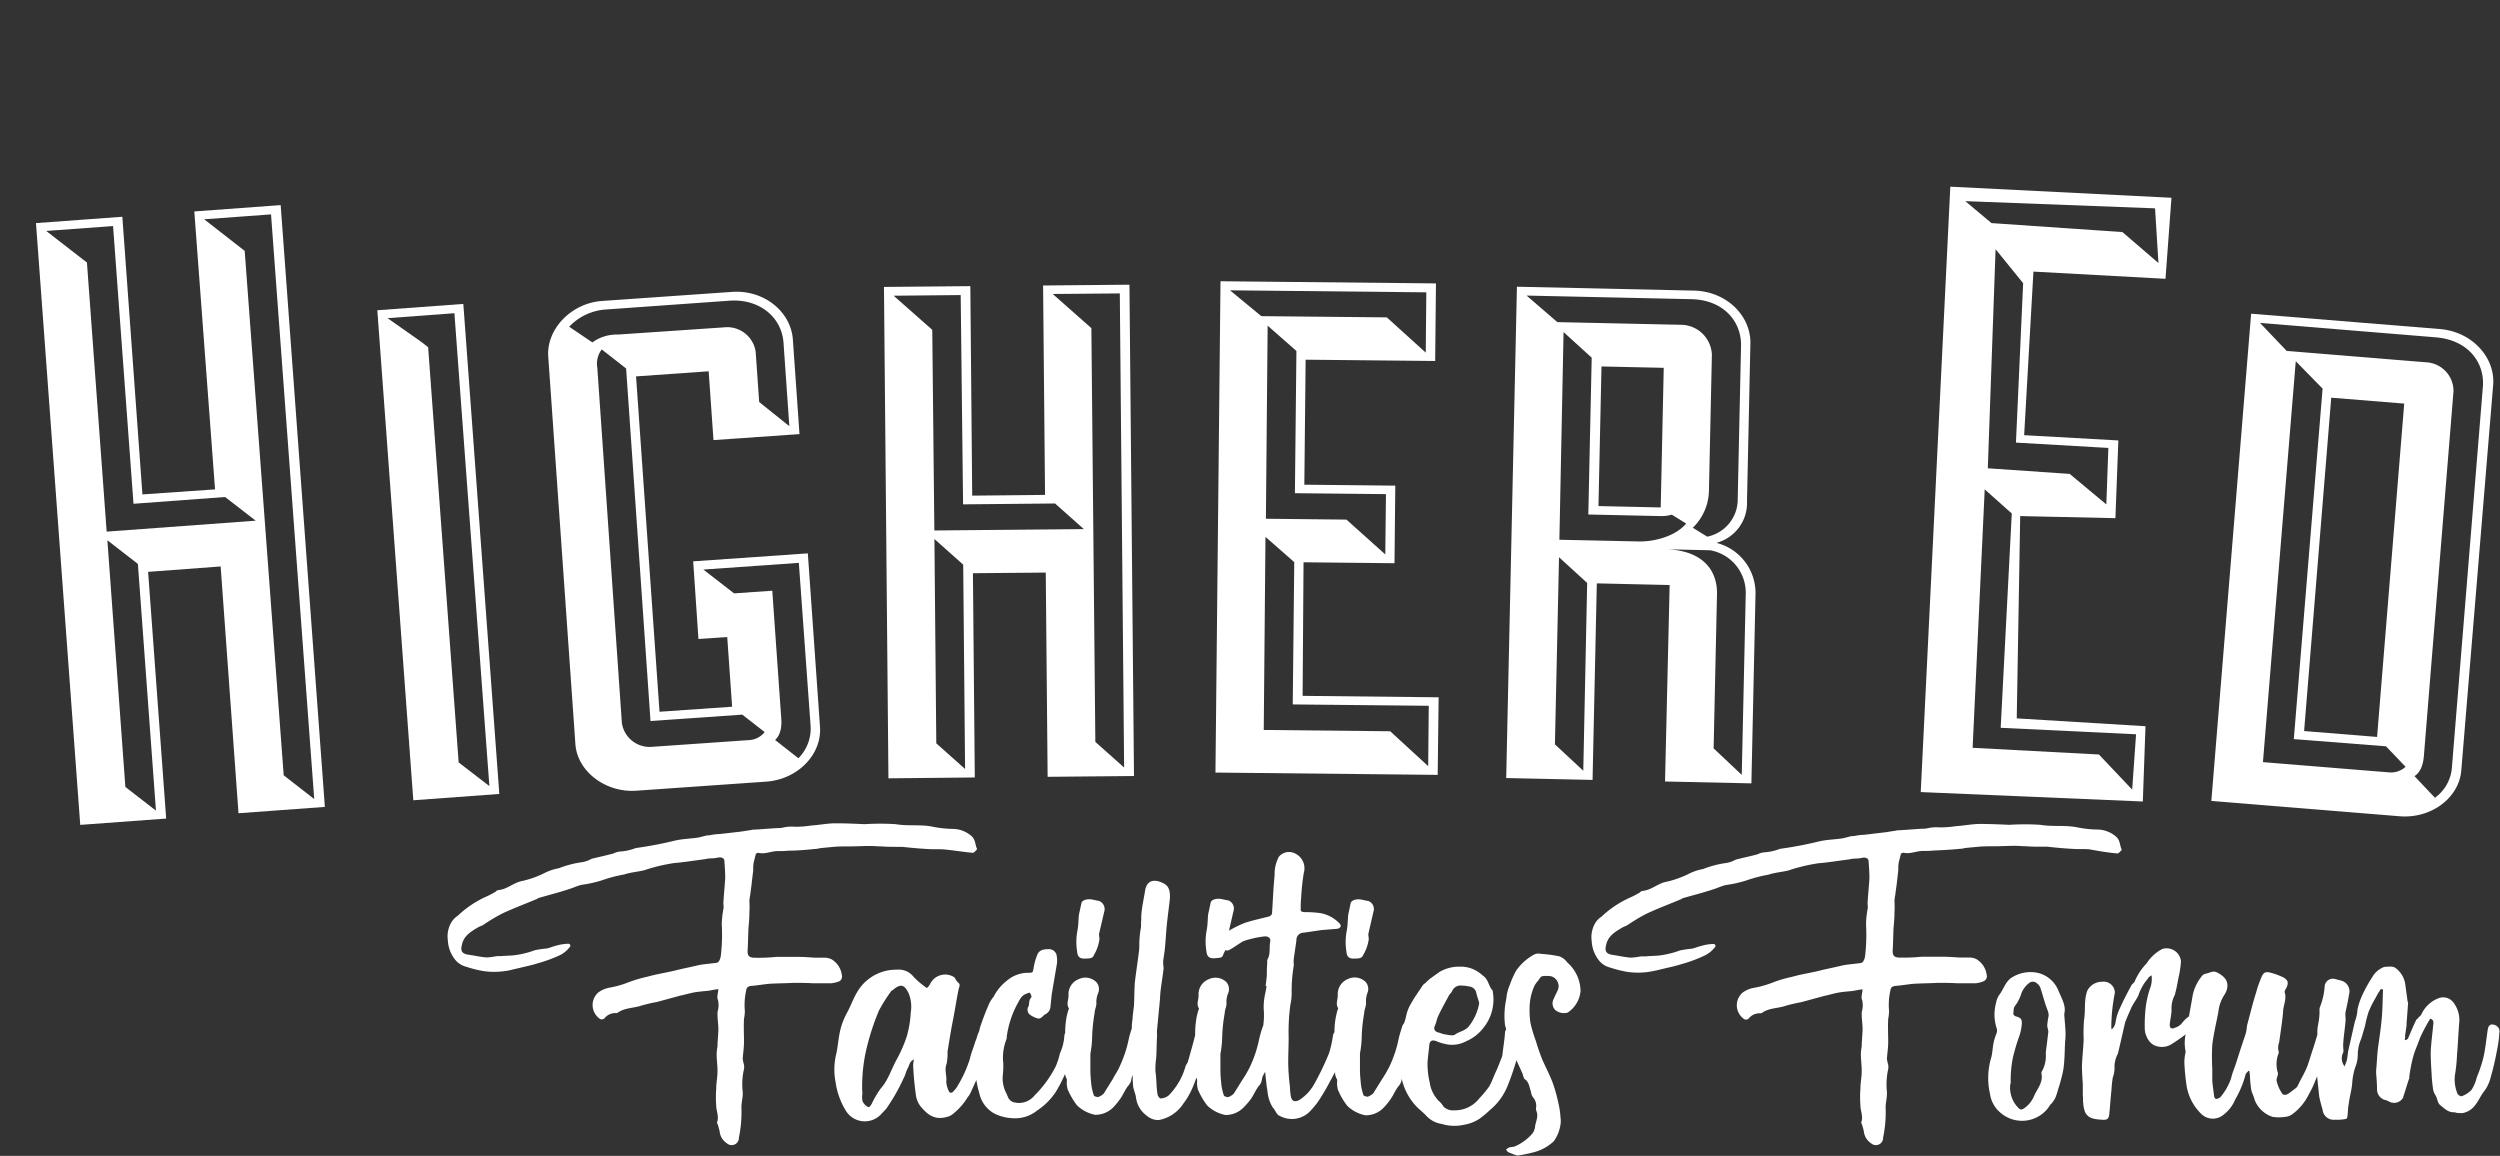
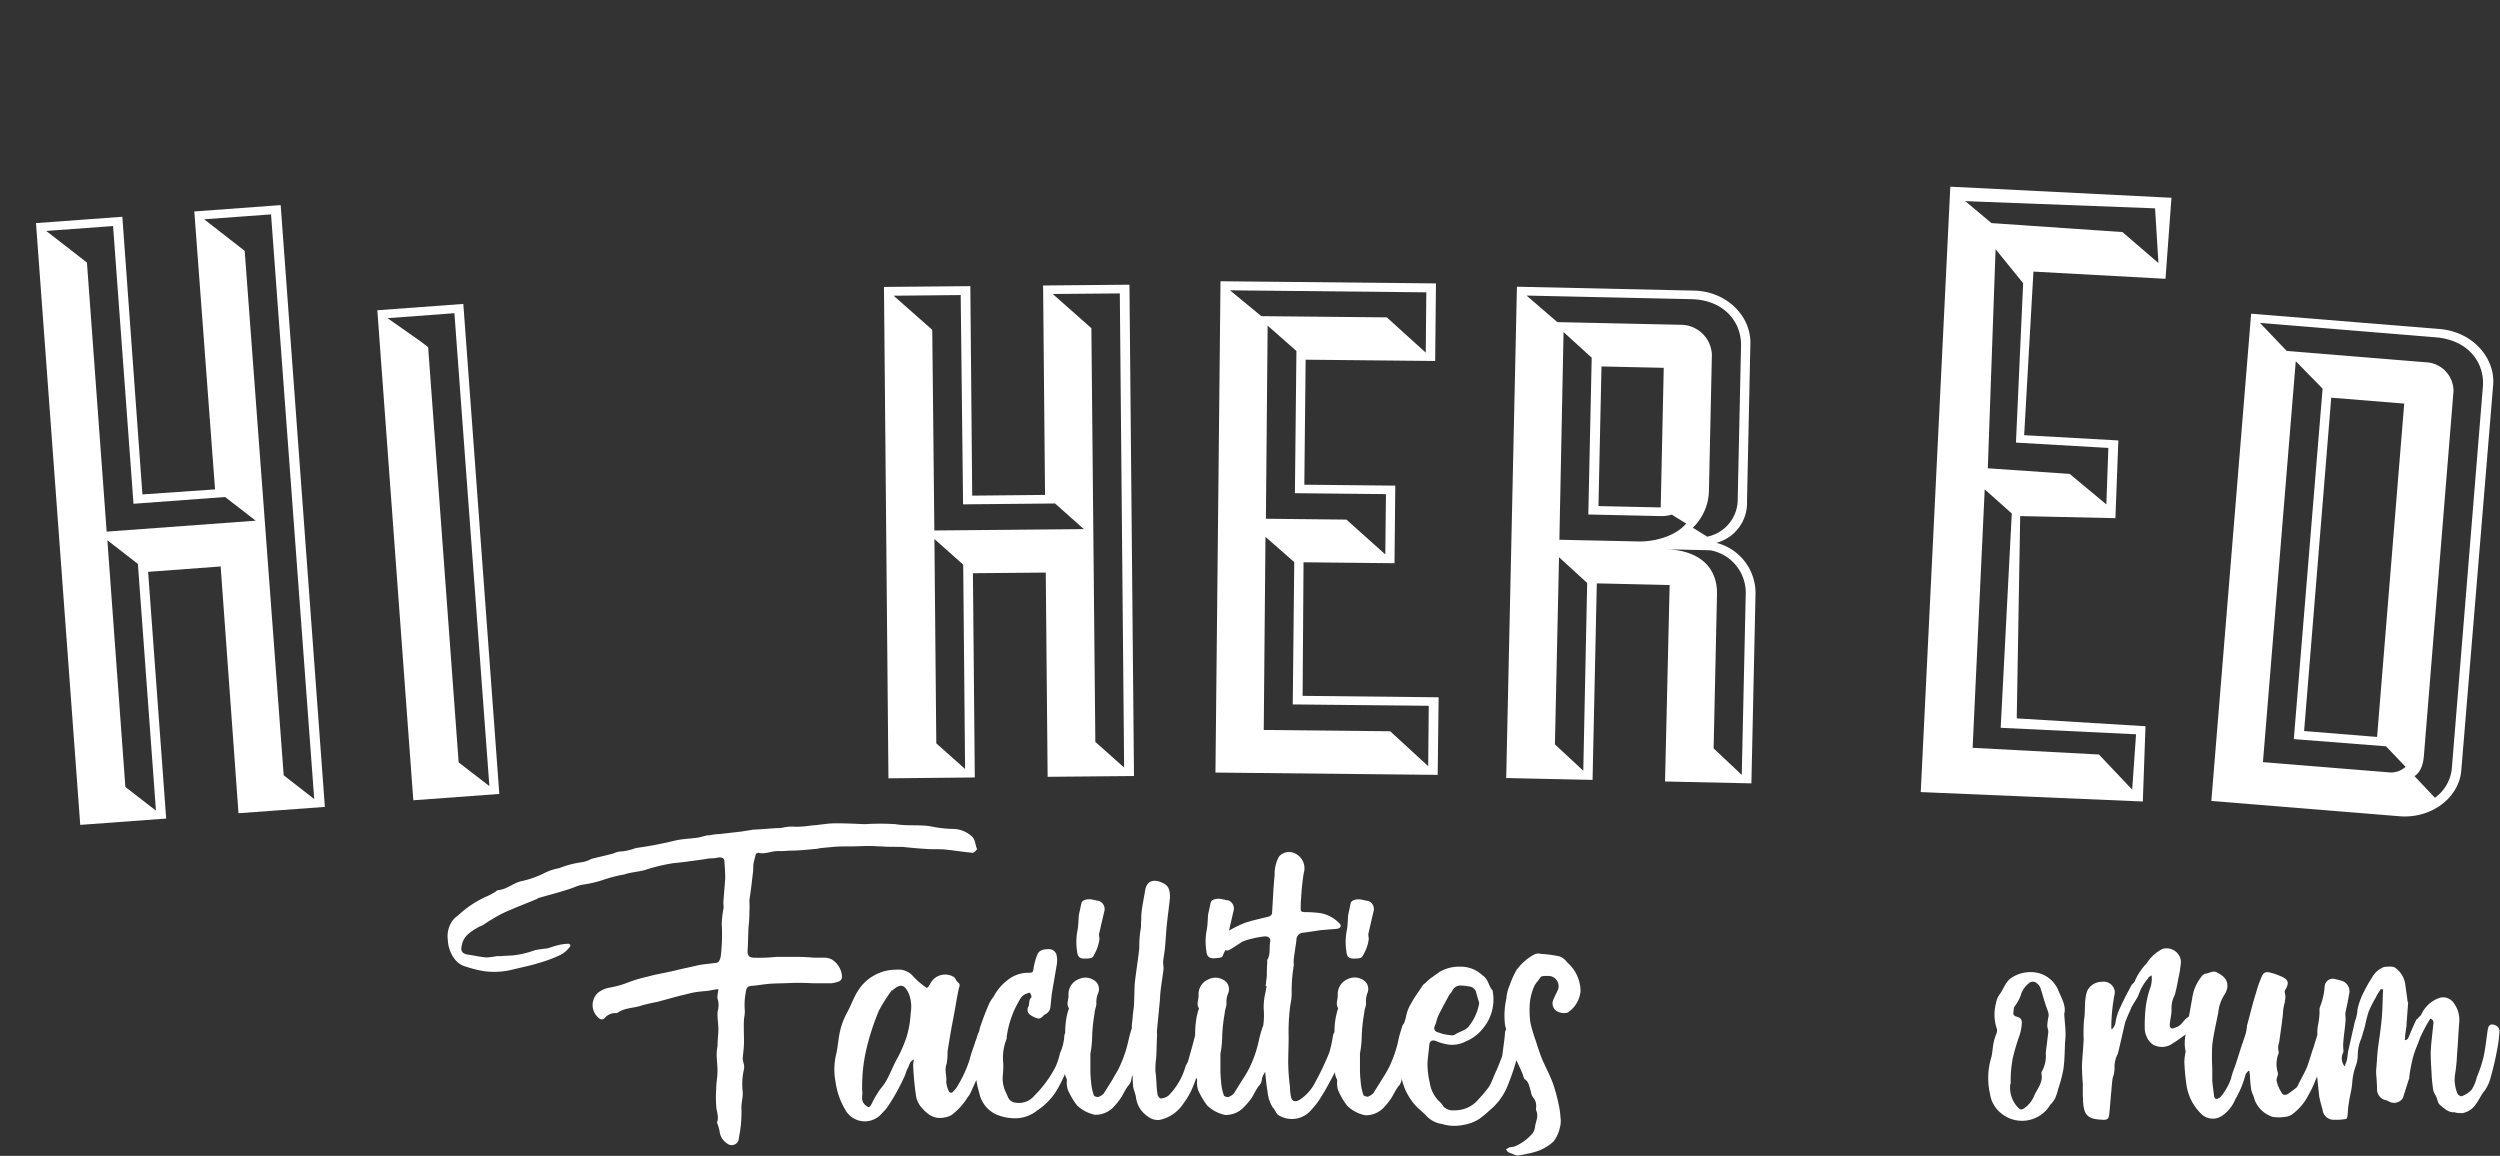
<svg xmlns="http://www.w3.org/2000/svg" viewBox="0 0 347.38 160.61">
  <rect x="0" y="0" width="347.38" height="160.61" fill="#333333" stroke="none" />
  <defs>
    <style>.cls-1{fill:#fff;}.cls-2{fill:none;}</style>
  </defs>
  <title>Asset 2</title>
  <g id="Layer_2" data-name="Layer 2">
    <g id="Layer_1-2" data-name="Layer 1">
      <g id="Layer_1-2-2" data-name="Layer 1-2">
        <path class="cls-1" d="M5,31l12-.88L19.79,68.7,29.88,68,27,29.38l12-.88,6.14,83.62-12,.88L30.66,78.71l-10.08.75,2.51,34.28-11.94.88Zm9.82,42.87,20.71-1.52-4.25-3.29L18.55,70,15.71,31.41l-9.29.68,5.66,4.39Zm2.6,35.48,4.25,3.29L19.16,78.36l-4.24-3.29Zm22-1.62,4.24,3.3-6-81.24-9.29.68L34,34.86Z" />
        <path class="cls-1" d="M52.43,43.11l11.95-.88,5,68.09-11.95.88Zm6.06,4.36,1,.77,4.24,57.7L68,109.23,63.14,43.52l-9.29.69Z" />
-         <path class="cls-1" d="M99.14,61.15l-.67-9.56-10.09.71,3.26,46.6,10.09-.7-.68-9.68-4,.27L96.32,78l15.93-1.11L113.94,101c.27,3.83-3.09,7.3-7.47,7.61l-18.06,1.26c-4.25.3-8.2-2.67-8.46-6.49L76.18,49.55c-.27-3.83,3.21-7.43,7.46-7.73l18.06-1.26c4.51-.32,8.2,2.79,8.47,6.61l.92,13.15Zm10.54-1.93-.81-11.6c-.26-3.58-3.37-6.12-7.49-5.84L84.26,43a7.7,7.7,0,0,0-5.17,2.4l3.22,2.18a5.7,5.7,0,0,1,3.52-1.09l14.74-1A4,4,0,0,1,105,48.86l.49,7ZM86.41,100.46a3.9,3.9,0,0,0,4.23,3.31l13.55-.94a2.93,2.93,0,0,0,2.06-1.11l-3.11-2.42-12.75.89L87,51.2l-3.39-2.65A3.32,3.32,0,0,0,83,51.12ZM97.73,79.14,102,82.45l5.31-.37,1.25,17.8c.14,2-.61,2.69-.86,2.94l3.24,2.54a5.83,5.83,0,0,0,1.69-4.56L111,78.21Z" />
        <path class="cls-1" d="M122.83,39.87l12-.11.26,29.11,10.12-.1-.27-29.1,12-.11.63,68.27-12,.11-.26-28.38-10.12.09.26,28.38-12,.12Zm7,33.84,20.77-.19-4-3.56-12.78.12L133.49,41l-9.32.09,5.37,4.74Zm.27,29.58,4,3.56-.26-28.39-4-3.56Zm22.1-.2,4,3.56-.6-65.88-9.32.08,5.37,4.75Z" />
        <path class="cls-1" d="M199.77,107.67l-30.88-.32.7-68.27,29.94.3-.11,10.78-18-.18-.18,17.37,12.64.13-.11,10.78-12.64-.13L181,96.69l18.9.2ZM175.26,43.93l17.44.17,5.41,4.9.08-8.38-27.28-.28Zm.34,57.5,17.57.18,5.28,4.85.08-8.39-18.9-.19.21-19.77-4-3.51Zm.3-29.35,11.19.12,5.4,4.84.09-8.38-12.65-.13.21-19.76-4-3.52Z" />
        <path class="cls-1" d="M232,81.29l-10.12-.23-.59,27.31-12-.26,1.49-68.27,24.61.54c4.53.1,7.92,3.53,7.83,7.36l-.47,21.91a5.73,5.73,0,0,1-4.26,5.78,7.19,7.19,0,0,1,5.44,7.19l-.57,26.23-12-.26ZM216.4,44.76l17.17.37a4.33,4.33,0,0,1,4.3,4.17l-.41,18.92a7.36,7.36,0,0,1-2.24,5.11l2,1.24a5.29,5.29,0,0,0,4.24-5.3l.46-21.2c.08-3.36-2.39-6.4-6.91-6.5l-22.89-.5ZM220.54,81l-3.91-3.57-.57,26L220,107.1Zm-3.86-6,11.18.24c2.13,0,4.94-.73,6.44-2.49l-2-1.24a5.1,5.1,0,0,1-1.6.2l-10-.22.47-21.79-3.91-3.56Zm5.43-4.68,8.65.19.42-19.4-8.65-.19Zm16,33.67,3.91,3.68.55-25a6,6,0,0,0-4.93-6.21l-6.25-.14c4.79.1,7.27,2.55,7.19,6.27Z" />
        <path class="cls-1" d="M297.75,111.37l-30.86-1.31L271,25.94l30.73,1.54-.83,11.26-18.35-1-1.29,22.73,13.09.73L293.94,72l-13.23-.29-.48,28.11,17.89,1.09ZM276.72,31l18.2,1.25,5,4.3-.47-7.6-26.37-1Zm-2.62,72.91,17.55.93,4.62,4.88.54-7.69-18.81-.9,1.54-29.78L275.78,68Zm2.11-38.84,11.38.78,5.09,4.24.28-7.85-12.84-.74,1-22.15-3.83-4.72Z" />
        <path class="cls-1" d="M312.8,43.59,339,45.72c4.54.36,7.74,4,7.43,7.77L342,107.06c-.31,3.8-4.17,6.72-8.58,6.36l-26.15-2.13Zm24,61.49c-.17,2-1,2.55-1.3,2.77l2.84,3a5.7,5.7,0,0,0,2.36-4.23L345,53.74c.27-3.32-2-6.5-6.56-6.87l-24.41-2,3.71,3.89,19.35,1.58a4,4,0,0,1,3.83,4Zm-22.36.82,17.61,1.43a3,3,0,0,0,2.21-.78l-2.72-2.85-12.81-1,4-48.7L319,50.19Zm19.63-49.82-10.14-.82-3.77,46.32,10.14.82Z" />
        <path class="cls-1" d="M117,135.75a3,3,0,0,0-1.43-2.44,2.36,2.36,0,0,0-.9-.24h-1.54c-.78-.06-1.55-.11-2.33-.11h-2.91a25.08,25.08,0,0,1-3,.12c-.83,0-1.07-.3-1-1.13.06-1,.06-2,.12-3.1.06-.65.12-1.31.12-2a14.41,14.41,0,0,0,0-1.61,4.63,4.63,0,0,1,.12-.9c.06-.65.18-1.25.23-1.9l.18-1.49a6.52,6.52,0,0,1,.06-1.08l.3-1.19c0-.06.24-.18.36-.18.89.24,1.79-.24,2.68-.24a13.39,13.39,0,0,0,1.55-.06c1.19,0,2.38-.11,3.58-.23a3.34,3.34,0,0,0,.77-.12l1.91-.18c.71-.06,1.43-.06,2.14-.06,1,0,1.91-.06,2.86-.06.54,0,1.08.06,1.61.06.72.06,1.37.06,2.09.06h.77c1.13.12,2.33.24,3.52.3.77.06,1.55,0,2.32.06,1.31.12,2.62.35,4,.47.17,0,.59-.47.59-.53-.3-.6-.18-1.25-.77-1.79a4,4,0,0,0-2.51-1,15.25,15.25,0,0,1-2.86-.3c-1.72-.36-3.45-.06-5.18-.36a34.12,34.12,0,0,0-4.29,0c-1.37-.06-2.74-.12-4-.12s-2.27.24-3.4.3a14.38,14.38,0,0,1-2.27.18,5.51,5.51,0,0,0-1.72.12,2.46,2.46,0,0,1-.66.06c-1.19.06-2.38.18-3.58.23l-.23.06c-.54.06-1.08.18-1.67.24l-2.62.3a7.35,7.35,0,0,0-1.14.12,1.94,1.94,0,0,1-.59.06l-1.19.3c-1.14.18-2.33.18-3.46.47a53.18,53.18,0,0,1-5.3,1,7.2,7.2,0,0,1-2,.47,2.64,2.64,0,0,0-1.13.3l-3,.72a3.81,3.81,0,0,1-1.31.47,13.89,13.89,0,0,0-3.22.84,7.38,7.38,0,0,0-2.09.71,13.49,13.49,0,0,1-3.09,1.08c-1.14.23-2,1.13-3.22,1.25a.62.62,0,0,0-.42.24c-.42.23-.83.47-1.25.65a14.21,14.21,0,0,0-4,2.68,2.8,2.8,0,0,0-.84.84,3.83,3.83,0,0,0-.53,2.56,4.64,4.64,0,0,0,1,2.68,2.82,2.82,0,0,0,1.55,1,16.26,16.26,0,0,0,2.38.6,10.06,10.06,0,0,0,3,0c.6-.06,1.13-.24,1.73-.36.95-.24,1.91-.42,2.8-.71a19.44,19.44,0,0,0,3.22-1.19,3.85,3.85,0,0,0,1.19-1c.3-.24.12-.59-.24-.53a6.35,6.35,0,0,0-1.49.24c-.47.11-.89.29-1.37.41a15.61,15.61,0,0,0-1.67.24,12.87,12.87,0,0,1-3,.72c-.59.05-1.19.05-1.78.11h-.54a10.48,10.48,0,0,1-1.37.18c-.84-.06-1.61-.24-2.39-.36-1-.11-1.31-.47-1.07-1.37.24-1.3,1.31-1.9,2.33-2.5.23-.12.47-.18.65-.3a24.94,24.94,0,0,1,2.68-1.6c1.55-.72,3.16-1.32,4.77-2l.18-.12c1.43-.42,2.86-.77,4.29-1.25.6-.18,1.19-.48,1.79-.6a16.45,16.45,0,0,0,2.86-.65,19.45,19.45,0,0,1,3-.78c.89-.3,1.85-.36,2.8-.59a23.89,23.89,0,0,1,4.17-1c1.43-.12,2.8-.35,4.23-.53a4.43,4.43,0,0,1,.89-.12,4.21,4.21,0,0,0,1-.12c.41-.06.77.06.83.42.06.83.12,1.6.12,2.44-.06,1.07-.18,2.14-.24,3.22-.06.3.06.65,0,1a13.58,13.58,0,0,0-.24,2.2,25.61,25.61,0,0,1-.12,4.29,2,2,0,0,1-.23.78.55.55,0,0,1-.48.3l-1.55.18a9.73,9.73,0,0,0-1.31.24c-1,.23-1.91.41-2.86.65-1.25.3-2.5.48-3.76.84a18.3,18.3,0,0,0-2.62.77,13.53,13.53,0,0,1-2.8.78,3.79,3.79,0,0,0-1.43.65,2.32,2.32,0,0,0-.21,3.27,1.93,1.93,0,0,0,.33.31.53.53,0,0,0,.75,0l0,0a1.9,1.9,0,0,1,1.55-.72.43.43,0,0,0,.29-.06c1-.71,2.21-.6,3.34-1,.69-.19,1.39-.36,2.09-.48l3.27-.89c.6-.12,1.19-.3,1.79-.42s1.37-.18,2-.24c.47-.06.89-.18,1.49-.24-.06.66-.24,1.14-.06,1.49a3.16,3.16,0,0,1-.06,1.67V141c0,.65.12,1.37.12,2s-.12,1.61-.12,2.39a6.37,6.37,0,0,0-.12,1.07c0,.78.12,1.55.12,2.38s-.18,1.61-.18,2.45a15,15,0,0,0,0,2.32c0,.78.42,1.49.12,2.33-.06.06.06.18.06.23a6.64,6.64,0,0,1,.3,1.08,2.22,2.22,0,0,0,1,1.61,1,1,0,0,0,1.41-.07,1,1,0,0,0,.26-.71,17.28,17.28,0,0,0,.36-3.93c-.06-.84.23-1.67.17-2.44a9.33,9.33,0,0,1,.18-3.16,2,2,0,0,0,0-.6,5.84,5.84,0,0,1-.18-.83c.06-.84.18-1.55.18-2.39,0-1-.06-2.08,0-3.16a6.37,6.37,0,0,0,.12-1.07,9.16,9.16,0,0,1,.18-2.86c.06-.48.3-.59.72-.65.89-.06,1.78-.24,2.68-.3,1.07-.06,2.14-.06,3.22-.12.89,0,1.78,0,2.68.06h2.5a4.08,4.08,0,0,0,1.19-.3A.76.76,0,0,0,117,135.75Z" />
        <path class="cls-1" d="M150.86,133.19c.66,0,1-.06,1.14-.48a5.9,5.9,0,0,0,.77-2.2c0-.24-.06-.48-.06-.72l.72-3.09a1.21,1.21,0,0,0-.77-1.53l-.07,0-.83-.18c-.66-.12-1.37.06-1.49.48l-.36,1.67c-.06.71-.06,1.42-.18,2.08a8.4,8.4,0,0,0-.06,3C149.73,133,150.09,133.25,150.86,133.19Z" />
        <path class="cls-1" d="M188.28,133.19c.65,0,.95-.06,1.13-.48a5.74,5.74,0,0,0,.78-2.2c0-.24-.06-.48-.06-.72l.71-3.09a1.19,1.19,0,0,0-.75-1.52l-.08,0-.84-.18c-.65-.12-1.37.06-1.49.48l-.35,1.67c-.06.71-.06,1.42-.18,2.08a8.4,8.4,0,0,0-.06,3C187.15,133,187.5,133.25,188.28,133.19Z" />
        <path class="cls-1" d="M217.77,133.73a2.39,2.39,0,0,0-1.07-.84,17.73,17.73,0,0,0-2.62-.35,1.35,1.35,0,0,0-.84.06,7.23,7.23,0,0,0-2.56,2.26,12.32,12.32,0,0,0-.89,2,5.77,5.77,0,0,0-.48,1.91,10.9,10.9,0,0,0-.18,3.69c.06.2.11.4.16.61a.54.54,0,0,0-.16.34c-.06,1-.23,2-.35,3a1.63,1.63,0,0,1-.12.54c-.24.59-.48,1.25-.72,1.79-.36.71-.59,1.49-1,2.2a14.76,14.76,0,0,1-1.43,1.73,4.26,4.26,0,0,1-3.46,1.61,1.81,1.81,0,0,1-1.49-.54,2.83,2.83,0,0,0-.65-.77,4.62,4.62,0,0,1-1.25-2.57,11,11,0,0,1-.3-2.8c.06-.89.18-1.61.24-2.38.06-.6.41-.78,1-.54a5.51,5.51,0,0,0,1.13.36,4.07,4.07,0,0,0,3-.36,5.9,5.9,0,0,0,2.38-1.84,6.23,6.23,0,0,0,1.32-5,.35.35,0,0,0-.06-.24c-.54-.59-.54-1.55-1.38-2.08a4.39,4.39,0,0,0-3.09-1.2,5.42,5.42,0,0,0-2.86.72l-1.25.89a6.4,6.4,0,0,0-.72.66,1.48,1.48,0,0,0-.36.3c-.53.83-1.13,1.61-1.61,2.5a5.25,5.25,0,0,0-.71,1.79,8.78,8.78,0,0,1-.29,1,1.28,1.28,0,0,0-.25.4c-.17.59-.41,1.25-.53,1.9a16.63,16.63,0,0,1-1.25,3.7,16.32,16.32,0,0,1-1,1.73l-1.25,2a2.13,2.13,0,0,1-.77.48c-.18,0-.6-.12-.6-.24a7.36,7.36,0,0,1-.36-1.61c-.06-.65-.12-1.25-.12-1.9v-2.27a13.58,13.58,0,0,0,.24-2.2,22.31,22.31,0,0,1,.36-3.46c0-.48.3-.95.24-1.43A3.24,3.24,0,0,1,190,138a1.47,1.47,0,0,0-.24-1.55,2.17,2.17,0,0,0-2.45-.42,2.26,2.26,0,0,0-1.43,2.15c.06.65-.35,1.31.06,1.9a1.09,1.09,0,0,1-.12.36l-.17.72a10.6,10.6,0,0,0-.22,2.25,1.4,1.4,0,0,0-.2.43,17.13,17.13,0,0,1-.53,2.44,39,39,0,0,1-2.15,4.47,6.15,6.15,0,0,1-2,2.09c-.65.35-1.07.18-1.19-.54a9.52,9.52,0,0,1-.12-1.31,30,30,0,0,1-.24-3.28c0-1.19.06-2.38.06-3.63a27.85,27.85,0,0,1,.24-4.47,7.29,7.29,0,0,0,.18-1.61,21,21,0,0,1,.3-3.88,5,5,0,0,1,0-.95l.36-2.5a1,1,0,0,1,.93-1.07h.07l2.44-.36,2.21-.18c.47-.06.65-.42.36-.72a4.78,4.78,0,0,0-2.81-1.48,16.65,16.65,0,0,0-2-.12c-.42,0-.66-.06-.6-.54a12.29,12.29,0,0,1,.06-1.49,32.39,32.39,0,0,1,.36-3.4,2.28,2.28,0,0,0-1.25-2.74,1.83,1.83,0,0,0-2.21.48,5.08,5.08,0,0,0-.59,2.56c-.18,1.79-.24,3.58-.36,5.3,0,.18-.24.36-.36.42-1.13.3-2.32.54-3.4.9a15.22,15.22,0,0,0-2.22,1.09l.62-2.7a1.2,1.2,0,0,0-.75-1.52l-.09,0-.83-.18c-.66-.12-1.37.06-1.49.48l-.36,1.67c-.06.71-.06,1.42-.18,2.08a8.4,8.4,0,0,0-.06,3c.06.77.42,1.07,1.2,1s1-.06,1.13-.48c.09-.22.21-.45.32-.67.21.15.39.09.81-.16s1-.65,1.55-1a8,8,0,0,1,1.37-.42,11.93,11.93,0,0,1,1.67-.3c.53-.06.89.24.83.66-.18.83.06,1.67-.36,2.5-.12.12-.06.3-.06.48-.05.62-.07,1.23-.06,1.85l-.17,1.42H176l-.17.9a9,9,0,0,0-.24,2.2,10.53,10.53,0,0,1-.06,2.38l-.06.13a15.79,15.79,0,0,0-.54,1.9,16.63,16.63,0,0,1-1.25,3.7,14.76,14.76,0,0,1-1,1.73l-1.25,2a2.17,2.17,0,0,1-.78.48c-.18,0-.59-.12-.59-.24a7.36,7.36,0,0,1-.36-1.61c-.06-.65-.12-1.25-.12-1.9v-2.27a13.58,13.58,0,0,0,.24-2.2,22.31,22.31,0,0,1,.36-3.46c0-.48.29-.95.24-1.43a3.1,3.1,0,0,1,.23-1.31,1.5,1.5,0,0,0-.23-1.55,2.17,2.17,0,0,0-2.45-.42,2.23,2.23,0,0,0-1.43,2.15c.06.65-.36,1.31.06,1.9a1.09,1.09,0,0,1-.12.36l-.18.72a13.26,13.26,0,0,0-.23,2.67h0c-.3,1.19-.66,2.44-1,3.64-.06.23-.29.47-.35.71a9.3,9.3,0,0,1-2.33,4,1.87,1.87,0,0,1-1.13.42c-.12,0-.42-.36-.42-.6-.18-1-.12-2.08-.29-3.15a11.07,11.07,0,0,1,.11-1.91c.06-1.08.06-2.15.12-3.16a3.31,3.31,0,0,1,0-.77l.36-3.76c.06-.53.06-1.07.12-1.55.12-1.07.3-2.08.42-3.1,0-.29-.06-.65-.06-1,.06-.6.18-1.19.24-1.79.12-1.19.17-2.38.29-3.51s.3-2.39.42-3.58c0-.89-.06-1.67-1.07-2.09-1.25-.59-2.21-.23-2.39,1.14-.17,1-.35,1.84-.47,2.8a8.65,8.65,0,0,0-.06,1.25c-.06.36,0,.77-.06,1.13a12.37,12.37,0,0,0-.18,1.49c-.06.54,0,1.07-.06,1.55-.18,1.55-.42,3-.6,4.59-.06,1-.06,2.09-.11,3.1l-.18,1.49c0,.47-.12.95-.12,1.37v.32a13.3,13.3,0,0,0-.46,1.64,16.63,16.63,0,0,1-1.25,3.7c-.24.59-.65,1.13-.95,1.73l-1.25,2a2.17,2.17,0,0,1-.78.48c-.18,0-.59-.12-.59-.24a7.36,7.36,0,0,1-.36-1.61c-.06-.65-.12-1.25-.12-1.9v-2.27a13.58,13.58,0,0,0,.24-2.2,23.59,23.59,0,0,1,.35-3.46c0-.48.3-1,.24-1.43a3.24,3.24,0,0,1,.24-1.31,1.47,1.47,0,0,0-.24-1.55,2.15,2.15,0,0,0-2.44-.42,2.23,2.23,0,0,0-1.43,2.15c.06.65-.36,1.31.06,1.9a1.09,1.09,0,0,1-.12.36l-.18.72a11.75,11.75,0,0,0-.22,2.37,1.06,1.06,0,0,0-.13.55,6.82,6.82,0,0,1-.6,2.26,9.75,9.75,0,0,1-.6,1.85,15.76,15.76,0,0,1-2.92,4,2.78,2.78,0,0,1-2.68,1,1.28,1.28,0,0,1-1.07-.89c-.09-.22-.19-.44-.3-.65a4.45,4.45,0,0,1-.36-2.33,13.39,13.39,0,0,0,.06-1.55,7,7,0,0,1,.42-3.34,1,1,0,0,0,.06-.41,13.55,13.55,0,0,1,1.37-4.35c.36-.6.6-1.37,1.37-1.61.12-.06.42-.18.48-.12s.3.54.18.65c-.36.36-.24.84-.36,1.2a.88.88,0,0,0,.12,1.13,3,3,0,0,0,1,.53c.6.24.84-.35,1.19-.53a1.27,1.27,0,0,0,.72-1l.18-1.79.71-4.17a3.51,3.51,0,0,0-.06-1.37,1.1,1.1,0,0,0-1.13-.72c-.65,0-1.31.12-1.55.84a8.44,8.44,0,0,0-.48,1.72c-.11.72-.11.72-.89.72a4.57,4.57,0,0,0-2.8,1.07,6.69,6.69,0,0,0-1.85,2.21,6.54,6.54,0,0,0-.59.89,35.19,35.19,0,0,0-1.37,3.58c0,.18-.09.36-.13.54l-.05.05c-.18.42-.24.84-.42,1.19-.24.84-.59,1.61-.77,2.45a17.27,17.27,0,0,1-1.67,3.69,3.25,3.25,0,0,1-.6.78c-.18.29-.53.29-.65,0a3.76,3.76,0,0,1-.36-1.32c.12-.83-.3-1.6.06-2.5a7.78,7.78,0,0,0,.12-1.67c.24-1.49.48-3,.77-4.46s.48-2.81.78-4.24c.06-.3.3-.59-.06-.89s-.36-.6-.6-.78a2.32,2.32,0,0,0-3.2.77,1.71,1.71,0,0,0-.13.23,2,2,0,0,1-.42.53,11.43,11.43,0,0,1-1.85-1.55,2.61,2.61,0,0,0-2.32-1,6.26,6.26,0,0,0-5.37,2.86c-.65,1-1,2.09-1.55,3.1a9.7,9.7,0,0,0-1.07,3c-.18.95-.24,1.91-.47,2.86a9.11,9.11,0,0,0-.06,3.82,10.25,10.25,0,0,0,1.37,3.87,3.09,3.09,0,0,0,4.21,1.16,3,3,0,0,0,.61-.45l.84-.89a27.11,27.11,0,0,0,2.44-4.29c.24-.42.3-.9.54-1.31s.24-1,.89-1.25a2.7,2.7,0,0,0-.12.89q.09,2,.36,3.93a3.25,3.25,0,0,0,.65,1.67c1.08,1.31,2.09,2,3.88,1.43a2.11,2.11,0,0,0,.77-.47,8.6,8.6,0,0,0,1.91-2.21,2.55,2.55,0,0,0,.42-.66l.79-1.74a11.13,11.13,0,0,0,.4,1.8,4.21,4.21,0,0,0,2.2,2.92,6.28,6.28,0,0,0,2.56.6,4.81,4.81,0,0,0,3.28-1.07,9.12,9.12,0,0,0,2.62-2.63,20,20,0,0,0,1.25-2.44,1.94,1.94,0,0,0,.24.66,1.57,1.57,0,0,1,0,.53,4.63,4.63,0,0,0,.12.9,10.17,10.17,0,0,0,1.31,2.26,5.09,5.09,0,0,0,2.5,1.31,3.45,3.45,0,0,0,2.63-1.13,9.91,9.91,0,0,0,.95-1.19c.36-.54.6-1.13,1-1.67a1.66,1.66,0,0,0,.48-1,1.75,1.75,0,0,1,.18-.53,13.39,13.39,0,0,0,.06,1.54c.06.54.35,1.07.41,1.67a3.68,3.68,0,0,0,1.49,2.44,2.39,2.39,0,0,0,1.67.6,5.17,5.17,0,0,0,3.4-2.27,10.35,10.35,0,0,0,1.19-2c.23-.53.44-1.06.63-1.6l.08.17a1.57,1.57,0,0,1,0,.53,4.63,4.63,0,0,0,.12.9,10.17,10.17,0,0,0,1.31,2.26,5.16,5.16,0,0,0,2.51,1.31,3.48,3.48,0,0,0,2.62-1.13,9.41,9.41,0,0,0,1-1.19c.36-.54.6-1.13,1-1.67a1.64,1.64,0,0,0,.47-1,1.72,1.72,0,0,1,.18-.54c.09-.16.18-.32.26-.48.1.88.17,1.81.33,2.69a5.05,5.05,0,0,0,.72,2.26c.36.36.54,1,.89,1.13a3.51,3.51,0,0,0,4.47-.77,10.24,10.24,0,0,0,1.43-1.91c.54-.83,1-1.73,1.49-2.62.12-.24.25-.48.39-.73a1.77,1.77,0,0,0,.27,1,1.57,1.57,0,0,1,0,.53,4.63,4.63,0,0,0,.12.9,9.45,9.45,0,0,0,1.31,2.26,5,5,0,0,0,2.5,1.31,3.43,3.43,0,0,0,2.62-1.13,9,9,0,0,0,.95-1.19c.36-.54.6-1.13,1-1.67a1.66,1.66,0,0,0,.48-1v-.13a5.36,5.36,0,0,0,.14.54,8.12,8.12,0,0,0,1.79,3.22c.48.54,1.13,1,1.55,1.49a3.64,3.64,0,0,0,2.08,1.07,6,6,0,0,0,3.1.12,5.54,5.54,0,0,0,2.15-.83,13.46,13.46,0,0,0,1.43-1.19,8.48,8.48,0,0,0,2.56-3.58c.44-1.1.82-2.23,1.15-3.37.29.65.6,1.3.88,1.94a2.25,2.25,0,0,0,.23.66c.66.41.66,1.07.9,1.73a1.77,1.77,0,0,0,.3.83,1.76,1.76,0,0,1,.41,1.49,1,1,0,0,0,.06.42c.3.71-.06,1.37-.18,2.08a2,2,0,0,1-.35,1,6.73,6.73,0,0,1-2.51,1.84c-.24.06-.47.06-.71.12a2.41,2.41,0,0,0-.48.3c.12.12.18.3.3.36.42.18.89.36,1.25.48a19.29,19.29,0,0,0,2.38-.48,6.38,6.38,0,0,0,2.69-1.49,5.09,5.09,0,0,0,.89-2,3.51,3.51,0,0,0,.06-1.37,11.37,11.37,0,0,0-.3-2,22,22,0,0,0-.77-2.75c-.42-1.13-1-2.2-1.49-3.33-.3-.78-.6-1.61-.84-2.45a20.92,20.92,0,0,1-.77-2.56,12,12,0,0,1-.12-2.08,7.52,7.52,0,0,1,.71-3.16,6.14,6.14,0,0,1,.54-.72c.12-.18.3-.47.48-.53a4.36,4.36,0,0,1,1.25,0,1.44,1.44,0,0,1,1,1.77h0c-.18.48-.42.84-.59,1.31a1.31,1.31,0,0,0,.17,1.61,1.9,1.9,0,0,0,1.73.36,4,4,0,0,0,1.79-3A5.36,5.36,0,0,0,217.77,133.73Zm-18.35,8.7c.18-.42.24-.89.42-1.25.47-1,.95-1.85,1.43-2.74.12-.3.41-.48.53-.78a1.26,1.26,0,0,1,1.32-.71,5.58,5.58,0,0,1,1,.12,1.11,1.11,0,0,1,1,.83c.12.54.3,1,.42,1.49a7.17,7.17,0,0,1-1.49,3.28c-.54.59-1.25.65-1.85,1.07-.3.24-.89.06-1.37,0a4.13,4.13,0,0,1-.83-.24C199.36,143.38,199.12,143,199.42,142.43Zm-72.87-1.73A14.78,14.78,0,0,1,126,144a19.22,19.22,0,0,1-1.37,3.16c-.78,1.37-1.19,2.92-2.27,4.11a13.44,13.44,0,0,0-1.25,2.14c-.12.18-.3.48-.47.42a1.76,1.76,0,0,1-.54-.42c-.54-.59-.18-1.31-.3-1.9a23,23,0,0,1,.6-5.78,34,34,0,0,1,1.73-5.31,22.08,22.08,0,0,1,1.78-2.8H124c1.13-1,1.67-.83,2.27.42A5,5,0,0,1,126.55,140.7Z" />
-         <path class="cls-1" d="M294.23,118.59c.17,0,.59-.47.59-.53-.3-.6-.18-1.25-.77-1.79a4,4,0,0,0-2.51-1,15.25,15.25,0,0,1-2.86-.3c-1.72-.36-3.45-.06-5.18-.36a34.12,34.12,0,0,0-4.29,0c-1.37-.06-2.74-.12-4-.12s-2.27.24-3.4.3a14.25,14.25,0,0,1-2.26.18,5.59,5.59,0,0,0-1.73.12,2.46,2.46,0,0,1-.66.06c-1.19.06-2.38.18-3.57.23l-.24.06c-.54.06-1.08.18-1.67.24L259,116a7.35,7.35,0,0,0-1.14.12,1.94,1.94,0,0,1-.59.06l-1.19.3c-1.14.18-2.33.18-3.46.47a53.18,53.18,0,0,1-5.3,1,7.2,7.2,0,0,1-2,.47,2.64,2.64,0,0,0-1.13.3l-3,.72a3.81,3.81,0,0,1-1.31.47,13.89,13.89,0,0,0-3.22.84,7.21,7.21,0,0,0-2.08.71,13.74,13.74,0,0,1-3.1,1.08c-1.14.23-2,1.13-3.22,1.25a.62.62,0,0,0-.42.24c-.42.23-.83.47-1.25.65a14.21,14.21,0,0,0-4.05,2.68,2.8,2.8,0,0,0-.84.84,3.83,3.83,0,0,0-.53,2.56,4.64,4.64,0,0,0,1,2.68,2.82,2.82,0,0,0,1.55,1,16.26,16.26,0,0,0,2.38.6,10.06,10.06,0,0,0,3,0,17.14,17.14,0,0,0,1.73-.36c1-.24,1.91-.42,2.8-.71a19.44,19.44,0,0,0,3.22-1.19,3.89,3.89,0,0,0,1.37-1.08c.3-.24.12-.59-.24-.53a6.35,6.35,0,0,0-1.49.24c-.47.11-.89.29-1.37.41a15.61,15.61,0,0,0-1.67.24,12.87,12.87,0,0,1-3,.72c-.59.05-1.19.05-1.78.11H228a10.48,10.48,0,0,1-1.37.18c-.83-.06-1.61-.24-2.38-.36-1-.11-1.32-.47-1.08-1.37.24-1.3,1.31-1.9,2.33-2.5.22-.09.44-.19.65-.3a24.94,24.94,0,0,1,2.68-1.6c1.55-.72,3.16-1.32,4.77-2l.18-.12c1.43-.42,2.86-.77,4.29-1.25.6-.18,1.19-.48,1.79-.6a16.45,16.45,0,0,0,2.86-.65,19.45,19.45,0,0,1,3-.78c.89-.3,1.85-.36,2.8-.59a23.89,23.89,0,0,1,4.17-1c1.43-.12,2.8-.35,4.23-.53a4.43,4.43,0,0,1,.89-.12,4.21,4.21,0,0,0,1-.12c.42-.06.77.06.83.42.06.83.12,1.6.12,2.44-.06,1.07-.18,2.14-.24,3.22-.06.3.06.65,0,1a12.54,12.54,0,0,0-.23,2.2,25.61,25.61,0,0,1-.12,4.29,1.82,1.82,0,0,1-.24.78.55.55,0,0,1-.48.3l-1.55.18a9.73,9.73,0,0,0-1.31.24c-1,.23-1.91.41-2.86.65-1.25.3-2.5.48-3.75.84a17.1,17.1,0,0,0-2.62.77,13.79,13.79,0,0,1-2.81.78,3.79,3.79,0,0,0-1.43.65,2.32,2.32,0,0,0-.21,3.27,1.93,1.93,0,0,0,.33.31.53.53,0,0,0,.75,0l0,0a1.91,1.91,0,0,1,1.55-.72c.12,0,.24,0,.29-.06,1-.71,2.21-.6,3.34-1,.69-.19,1.39-.36,2.09-.48l3.28-.89c.59-.12,1.19-.3,1.78-.42s1.37-.18,2-.24c.47-.06.89-.18,1.49-.24-.06.66-.24,1.14-.06,1.49a3.16,3.16,0,0,1-.06,1.67V141c0,.65.12,1.37.12,2s-.12,1.61-.12,2.39a6.37,6.37,0,0,0-.12,1.07c0,.78.12,1.55.12,2.38s-.18,1.61-.18,2.45a15,15,0,0,0,0,2.32c0,.78.42,1.49.12,2.33-.06.06.06.18.06.23a6.64,6.64,0,0,1,.3,1.08,2.25,2.25,0,0,0,1,1.61,1,1,0,0,0,1.41-.07,1,1,0,0,0,.26-.71,17.28,17.28,0,0,0,.36-3.93c-.06-.84.23-1.67.17-2.44a9.87,9.87,0,0,1,.18-3.16,2,2,0,0,0,0-.6,5.84,5.84,0,0,1-.18-.83c.06-.84.18-1.55.18-2.39,0-1-.06-2.08,0-3.16a6.37,6.37,0,0,0,.12-1.07,9.16,9.16,0,0,1,.18-2.86c.06-.48.3-.59.72-.65.89-.06,1.78-.24,2.68-.3,1.07-.06,2.14-.06,3.22-.12.89,0,1.78,0,2.68.06h2.5a3.79,3.79,0,0,0,1.19-.3.76.76,0,0,0,.42-.6,3,3,0,0,0-1.43-2.44,2.31,2.31,0,0,0-.89-.24h-1.55c-.78-.06-1.55-.11-2.33-.11H267a25.08,25.08,0,0,1-3,.12c-.83,0-1.07-.3-1-1.13.06-1,.06-2,.12-3.1.06-.65.12-1.31.12-2a14.41,14.41,0,0,0,0-1.61,4.63,4.63,0,0,1,.12-.9c.06-.65.18-1.25.24-1.9l.17-1.49a6.52,6.52,0,0,1,.06-1.08l.3-1.19c0-.06.24-.18.36-.18.89.24,1.79-.24,2.68-.24a13.39,13.39,0,0,0,1.55-.06c1.19-.05,2.38-.11,3.58-.23a3.34,3.34,0,0,0,.77-.12l1.91-.18c.71-.06,1.43-.06,2.14-.06,1,0,1.91-.06,2.86-.06.54,0,1.08.06,1.61.06.72.06,1.37.06,2.09.06h.77c1.14.12,2.33.24,3.52.3.77.06,1.55,0,2.32.06C291.54,118.24,292.86,118.47,294.23,118.59Z" />
        <path class="cls-1" d="M286.83,140.88c.3-1.07-.36-2.15-.78-3.16a4.12,4.12,0,0,0-2.74-2.5,4.81,4.81,0,0,0-3.63.53c-1,.54-1.25,1.67-1.85,2.45a2.88,2.88,0,0,0-.48,1.19,6.15,6.15,0,0,0,.12,3.58,1.2,1.2,0,0,1-.06.65,6.69,6.69,0,0,0-.35,1.07c-.18.72-.18,1.49-.36,2.21a9.88,9.88,0,0,0-.18,5.12,4.17,4.17,0,0,0,1.49,2.63,4.57,4.57,0,0,0,6.43-.51,5.6,5.6,0,0,0,.36-.49c.06-.18.24-.24.3-.36a4.91,4.91,0,0,0,.48-.71,9.13,9.13,0,0,0,.41-1.25,21.65,21.65,0,0,0,.72-2.74c.18-1.26.18-2.57.24-3.88a7.07,7.07,0,0,0,.06-1.13C287,142.79,286.89,141.89,286.83,140.88Zm-2.21,2.5-.18,1.49c-.05.54-.17,1.07-.17,1.61a4.35,4.35,0,0,1-.48,2.27.6.6,0,0,0-.12.47c.24,1.19-.6,2.09-1,3a3.87,3.87,0,0,1-1.43,1.79c-.36.24-.54.18-.78-.06a4,4,0,0,1-1.13-3.28.52.52,0,0,0,.06-.3,16.08,16.08,0,0,1,.3-3.39,28,28,0,0,1,.89-3,6.53,6.53,0,0,0,.36-1.85c0-.54-.18-.71-.78-.89a.54.54,0,0,1-.41-.36c.06-.42,0-.89.3-1.19a5.55,5.55,0,0,0,.83-1.67,3.32,3.32,0,0,1,1-1.37.83.83,0,0,1,1.17,0l0,0a1.36,1.36,0,0,1,.48.65c.24.72.42,1.43.66,2.15.12.42.29.77.41,1.19a1.66,1.66,0,0,1,.06.54,8,8,0,0,0-.18,1.19C284.44,142.73,284.62,143.08,284.62,143.38Z" />
        <path class="cls-1" d="M347.19,142.85a1.08,1.08,0,0,0-1.08-.48c-.41.18-.41.6-.47.95-.18,1.25-.3,2.51-.6,3.76a18.8,18.8,0,0,1-.89,2.62,5.47,5.47,0,0,1-.72,1.73,3.57,3.57,0,0,1-1.37.89c-.12.06-.53-.18-.59-.36a5.09,5.09,0,0,1-.36-2.5,23.88,23.88,0,0,0,.3-2.92c.12-1.43.18-2.86.29-4.29a4,4,0,0,0-.77-2.92,1.78,1.78,0,0,0-2.15-.6,4.29,4.29,0,0,0-2.32,2.21c-.12.24-.36.36-.48.54s-.24.17-.24.24c-.41.83-.77,1.72-1.13,2.56-.06.12-.24.18-.3.24h-.17a2.46,2.46,0,0,0,.06-.66l.17-1.19c.06-.24,0-.54.06-.84l.18-2.5c0-.06,0-.06-.06-.12l-.35-2.56a3.44,3.44,0,0,0-1.26-2.09c-.41-.35-.95-.23-1.43-.23a1.41,1.41,0,0,0-.65.23,3.13,3.13,0,0,0-1.25,1.25,18.76,18.76,0,0,0-1.14,2,10,10,0,0,0-.89,2.44,5.31,5.31,0,0,1-.36,1.67l-.89,3.94c-.12.47-.12,1-.24,1.49-.06.23-.18.47-.3.83a1.8,1.8,0,0,1-.24-1.85c.12-.17.06-.42.06-.65a3.93,3.93,0,0,1,0-.84c.06-1,.24-2,.3-2.92.06-.41-.06-.83,0-1.25.18-.83.36-1.61.48-2.44a1.54,1.54,0,0,0-1-1.95l-.17-.05-.72-.18a1.14,1.14,0,0,0-1.43.73,1.07,1.07,0,0,0-.06.35,9.29,9.29,0,0,1-.65,2.8,1.24,1.24,0,0,0-.06.47,7.26,7.26,0,0,1-.06,1.14c-.06.59-.24,1.19-.24,1.78v.48l-.53,1.73c-.3.83-.54,1.73-.84,2.56s-.89,1.79-1.31,2.68a1,1,0,0,1-.3.42l-.95.71c-.42.3-.84.36-1.07-.12a5.11,5.11,0,0,1-.66-1.6c-.06-.36.24-.78.18-1.08a4.09,4.09,0,0,1,.12-2.8v-.12a2.14,2.14,0,0,1,.06-1.37c.18-1.37.41-2.74.53-4.11,0-.95.54-1.85.24-2.8-.06-.12.06-.36.18-.54.36-.71.36-1.13-.36-1.54a9.53,9.53,0,0,0-1.78-.66c-.66-.18-1-.06-1.26.59a15.62,15.62,0,0,0-.77,2.21c-.48,1.49-.83,3-1.25,4.53a7.19,7.19,0,0,1-.18,1.13l-.72,2.15-.53,1.66c-.24.84-.6,1.55-.78,2.39a8.17,8.17,0,0,1-1.43,2.56.68.68,0,0,1-.23.18c-.42.24-.66.18-.72-.36s-.18-1.31-.24-2v-1.73a29.91,29.91,0,0,1,0-3.28c.18-1.49.54-3,.84-4.53a5.39,5.39,0,0,1,.89-2.5,2.67,2.67,0,0,0,.36-.95c.12-1.08-.54-1.61-1.43-2.09-.6-.3-1.08.12-1.61.18a1,1,0,0,0-.6.47,6.15,6.15,0,0,0-1.25,3l-.44,2.46a4.19,4.19,0,0,0-.87.81,2,2,0,0,1-1.13.78c-.48.24-.72-.06-.66-.54.06-.66.24-1.31.24-2a3.89,3.89,0,0,1,.36-1.84,1.72,1.72,0,0,0,.18-.54c.18-.66.3-1.37.42-2a15.11,15.11,0,0,0,.35-2.32,2,2,0,0,0-2.18-1.8,1.59,1.59,0,0,0-.38.07,5.58,5.58,0,0,0-2.2,2,8.2,8.2,0,0,0-1.61,2.38c-.06.3-.42.48-.54.72-.53,1-1.07,2-1.55,3.09a6.81,6.81,0,0,0-.63,2,1.62,1.62,0,0,1-.53,1,.77.77,0,0,1-.06-.3,24.84,24.84,0,0,1,.48-4.71,1.34,1.34,0,0,0-.12-.71,1.56,1.56,0,0,0-1.67-.9,2.29,2.29,0,0,0-2,1.19c-.53,1.31-.24,2.74-.48,4.11a22.91,22.91,0,0,0-.05,2.75c-.06,1.19-.18,2.38-.24,3.57,0,.84.06,1.73.12,2.62v1.61c.06.36,0,.72.06,1a4.33,4.33,0,0,0,.23,1.19c.42,1,1.43,1.07,2.39,1.13.71.06.95-.12,1-.84.12-1.07.18-2.2.3-3.27a16.62,16.62,0,0,1,.18-1.73,4,4,0,0,0,.24-1.67,4.27,4.27,0,0,1,.47-1.67c.36-1.43.66-2.86,1-4.29.24-.71.59-1.43.89-2.14.24-.48.54-.9.78-1.31a3.23,3.23,0,0,0,.29-.66,6.82,6.82,0,0,1,1.26-2.08c0-.18.29-.24.47-.42a4,4,0,0,1-.12,1.55,13.51,13.51,0,0,0-.71,3,21.86,21.86,0,0,0-.12,2.8,2.58,2.58,0,0,0,.24,1.13,2.38,2.38,0,0,0,.95,1.19,2.57,2.57,0,0,0,2.38,0,25.42,25.42,0,0,0,2.11-1.45,5.71,5.71,0,0,0,0,2.4c0,.12-.06.18-.06.3a7.1,7.1,0,0,0-.12,1.13,30.41,30.41,0,0,0,.29,3.16,7,7,0,0,0,2,4,2.29,2.29,0,0,0,3,.29,5.16,5.16,0,0,0,1.79-2.26,13.59,13.59,0,0,0,1.43-3.46c.06-.18.3-.36.42-.53.06.06.06.06.11.06,0,.23.07.41.07.59a17.37,17.37,0,0,0,.17,1.91c.06.48.36.95.48,1.49a4,4,0,0,0,2.5,2.38,5.58,5.58,0,0,0,1.73,0,1.9,1.9,0,0,0,1-.36,7.51,7.51,0,0,0,2.26-2.68,14.64,14.64,0,0,0,.95-2l.25-.58c.09.92.19,1.85.29,2.78.12.6.29,1.25.47,1.85a1.54,1.54,0,0,0,1.66,1.39l.13,0a6.21,6.21,0,0,0,1.49-.12c.06,0,.18-.24.18-.42.06-.53.06-1.13.18-1.73.12-1,.42-1.9.48-2.91a8.79,8.79,0,0,1,.41-2.09,4.81,4.81,0,0,0,.36-1.79,5.54,5.54,0,0,1,.48-2.2l.53-1.79a16.17,16.17,0,0,1,.48-1.91,13.55,13.55,0,0,1,1-2,8.11,8.11,0,0,1,.72-1.2l.3.06c-.06,1.31-.06,2.69-.18,4s-.3,2.56-.48,3.81-.18,2.26-.3,3.4v.48c.06.71.12,1.42.12,2.2a1.55,1.55,0,0,0,1,1.43,2.41,2.41,0,0,1,.65.24,1.45,1.45,0,0,0,2-.57l0-.09c.29-.83.53-1.73.83-2.56.06-.06,0-.12,0-.18a22.31,22.31,0,0,1,.54-2.8c.24-.89.65-1.73.95-2.62a23,23,0,0,1,1.43-2.68c.42.12.48.41.42.77-.12,1.31-.3,2.56-.36,3.87,0,1,.06,2,.12,2.92a19.81,19.81,0,0,0,.18,2,2.27,2.27,0,0,0,.36,1.07c.29.42.23,1,.65,1.37.66.54,1.19,1.08,2.09,1l.06.06a6,6,0,0,0,.95.06,2.8,2.8,0,0,0,1.79-1.14c.48-.59.77-1.37,1.31-2a5.51,5.51,0,0,0,.83-1.85c.36-1.25.66-2.56.9-3.87a15.32,15.32,0,0,0,.3-2.33A.94.94,0,0,0,347.19,142.85Z" />
        <rect class="cls-2" width="347.38" height="160.55" />
      </g>
    </g>
  </g>
</svg>